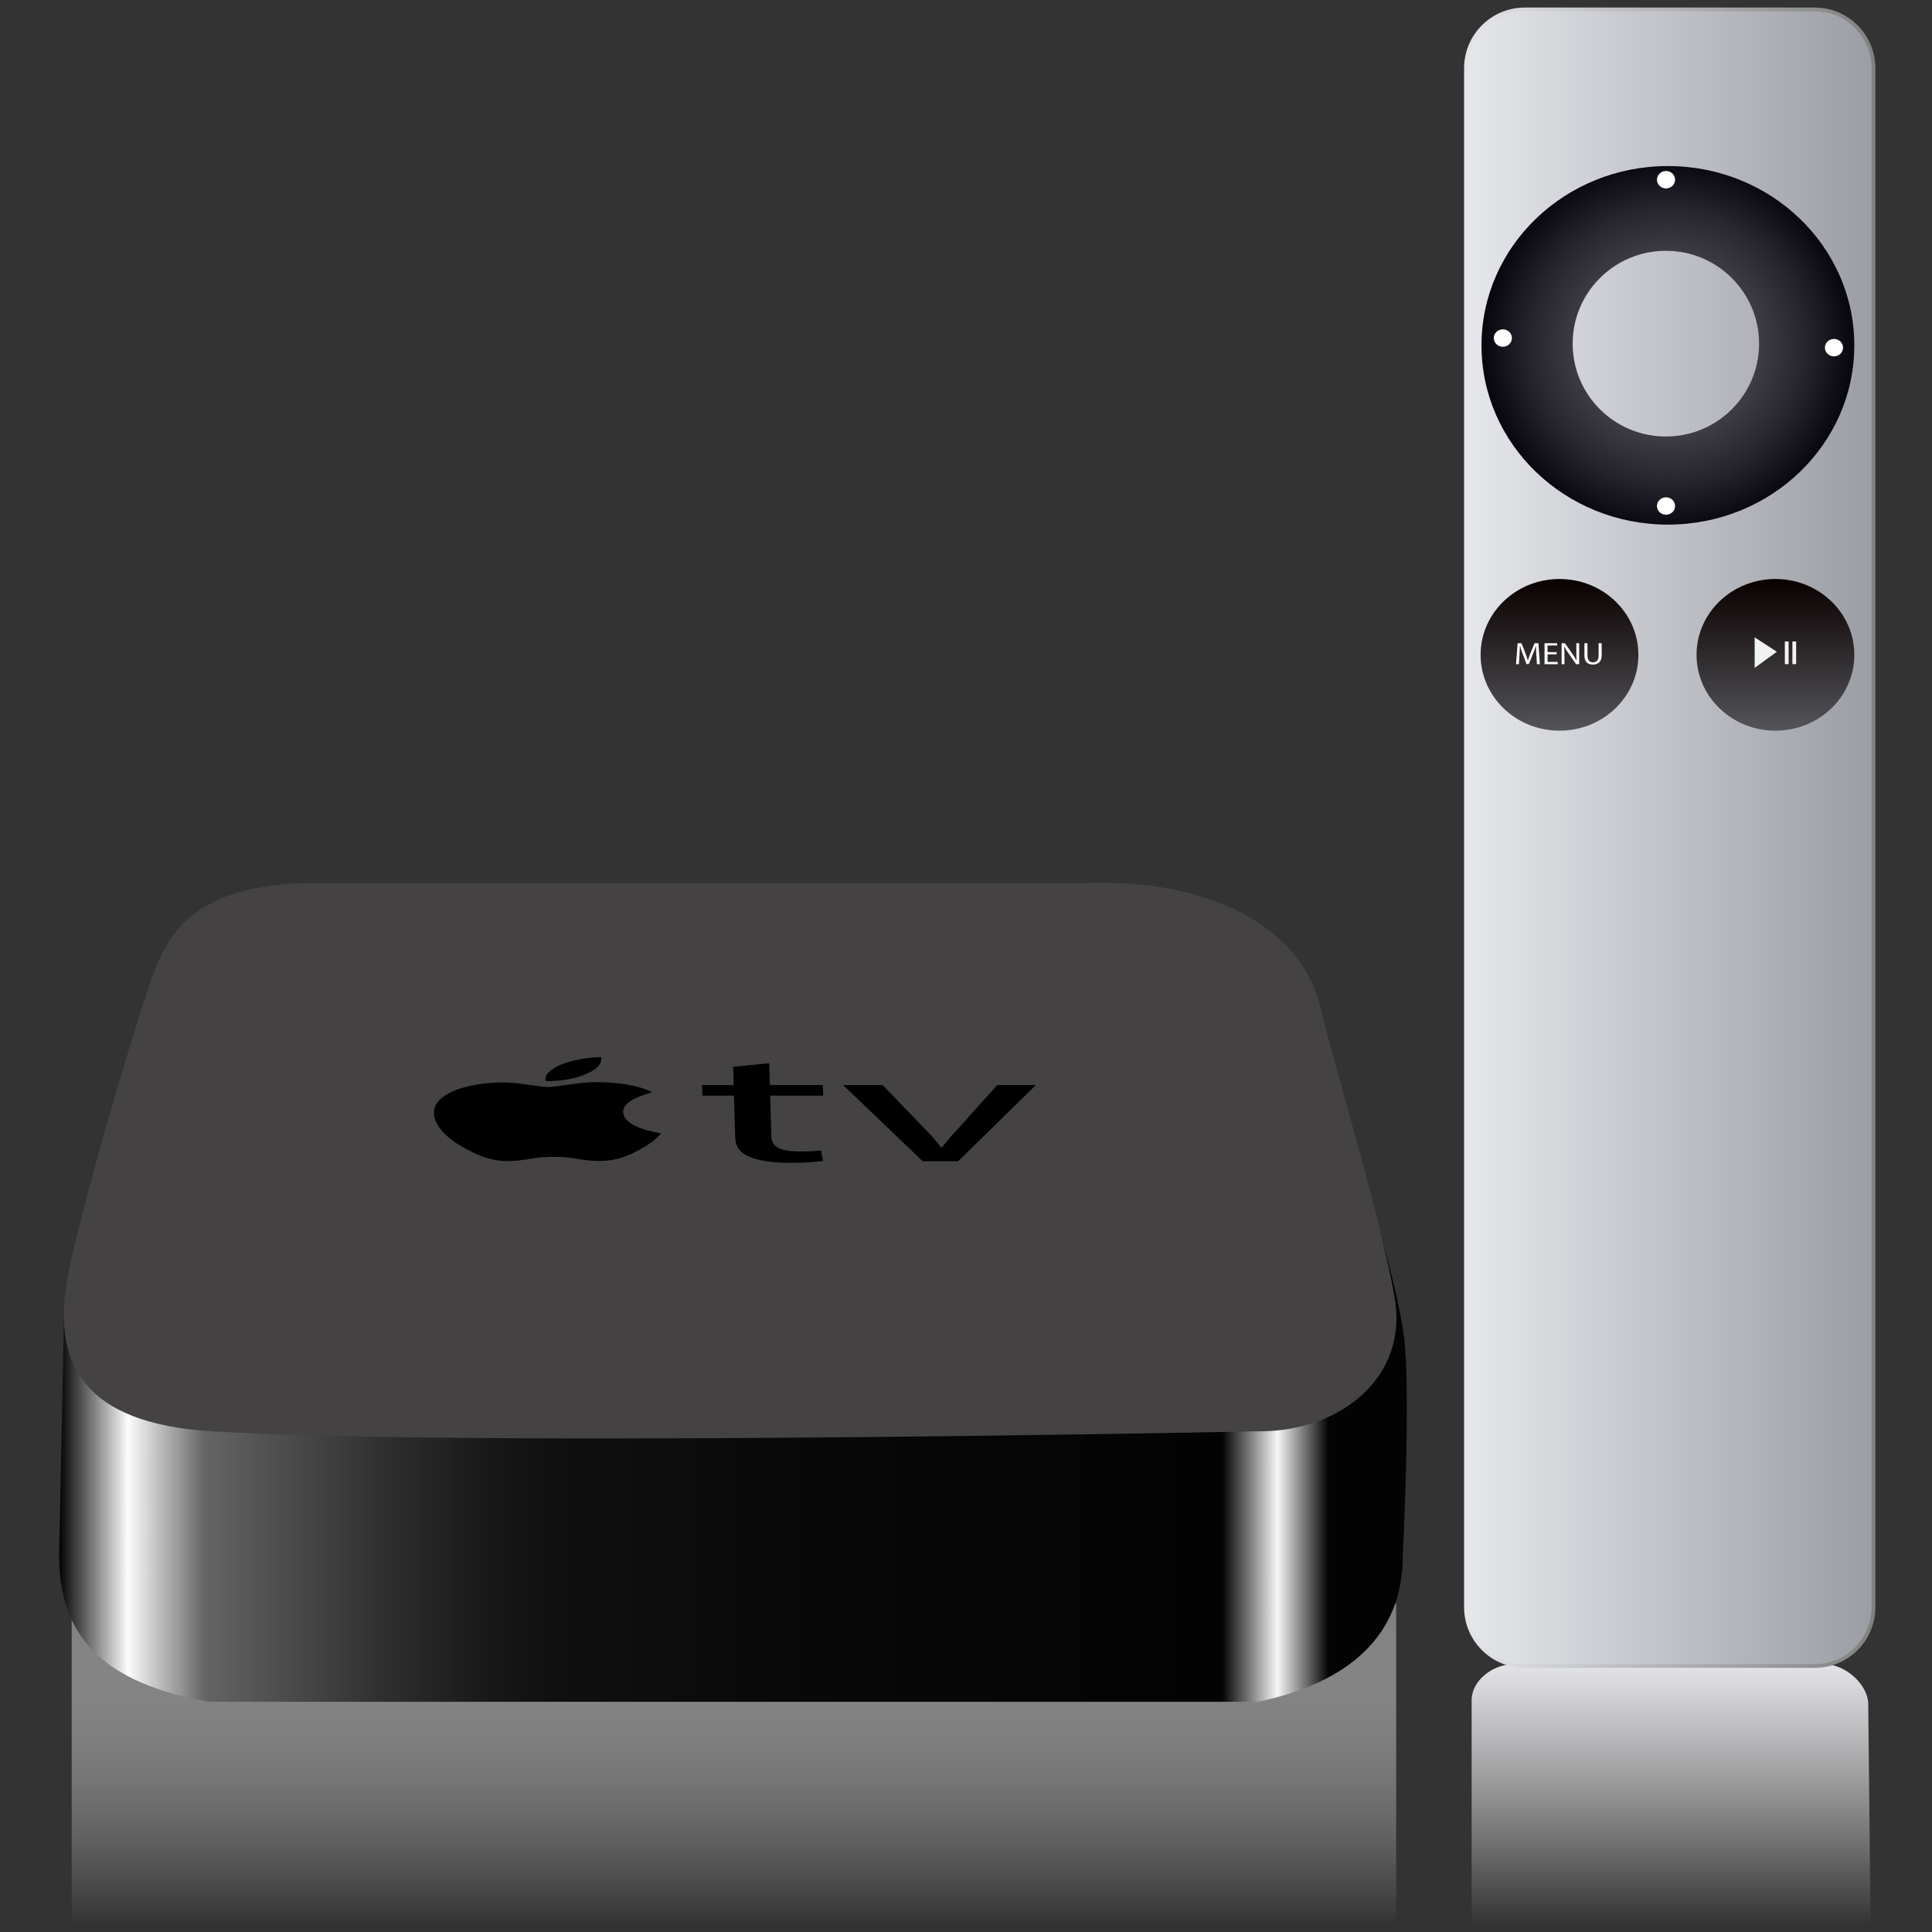
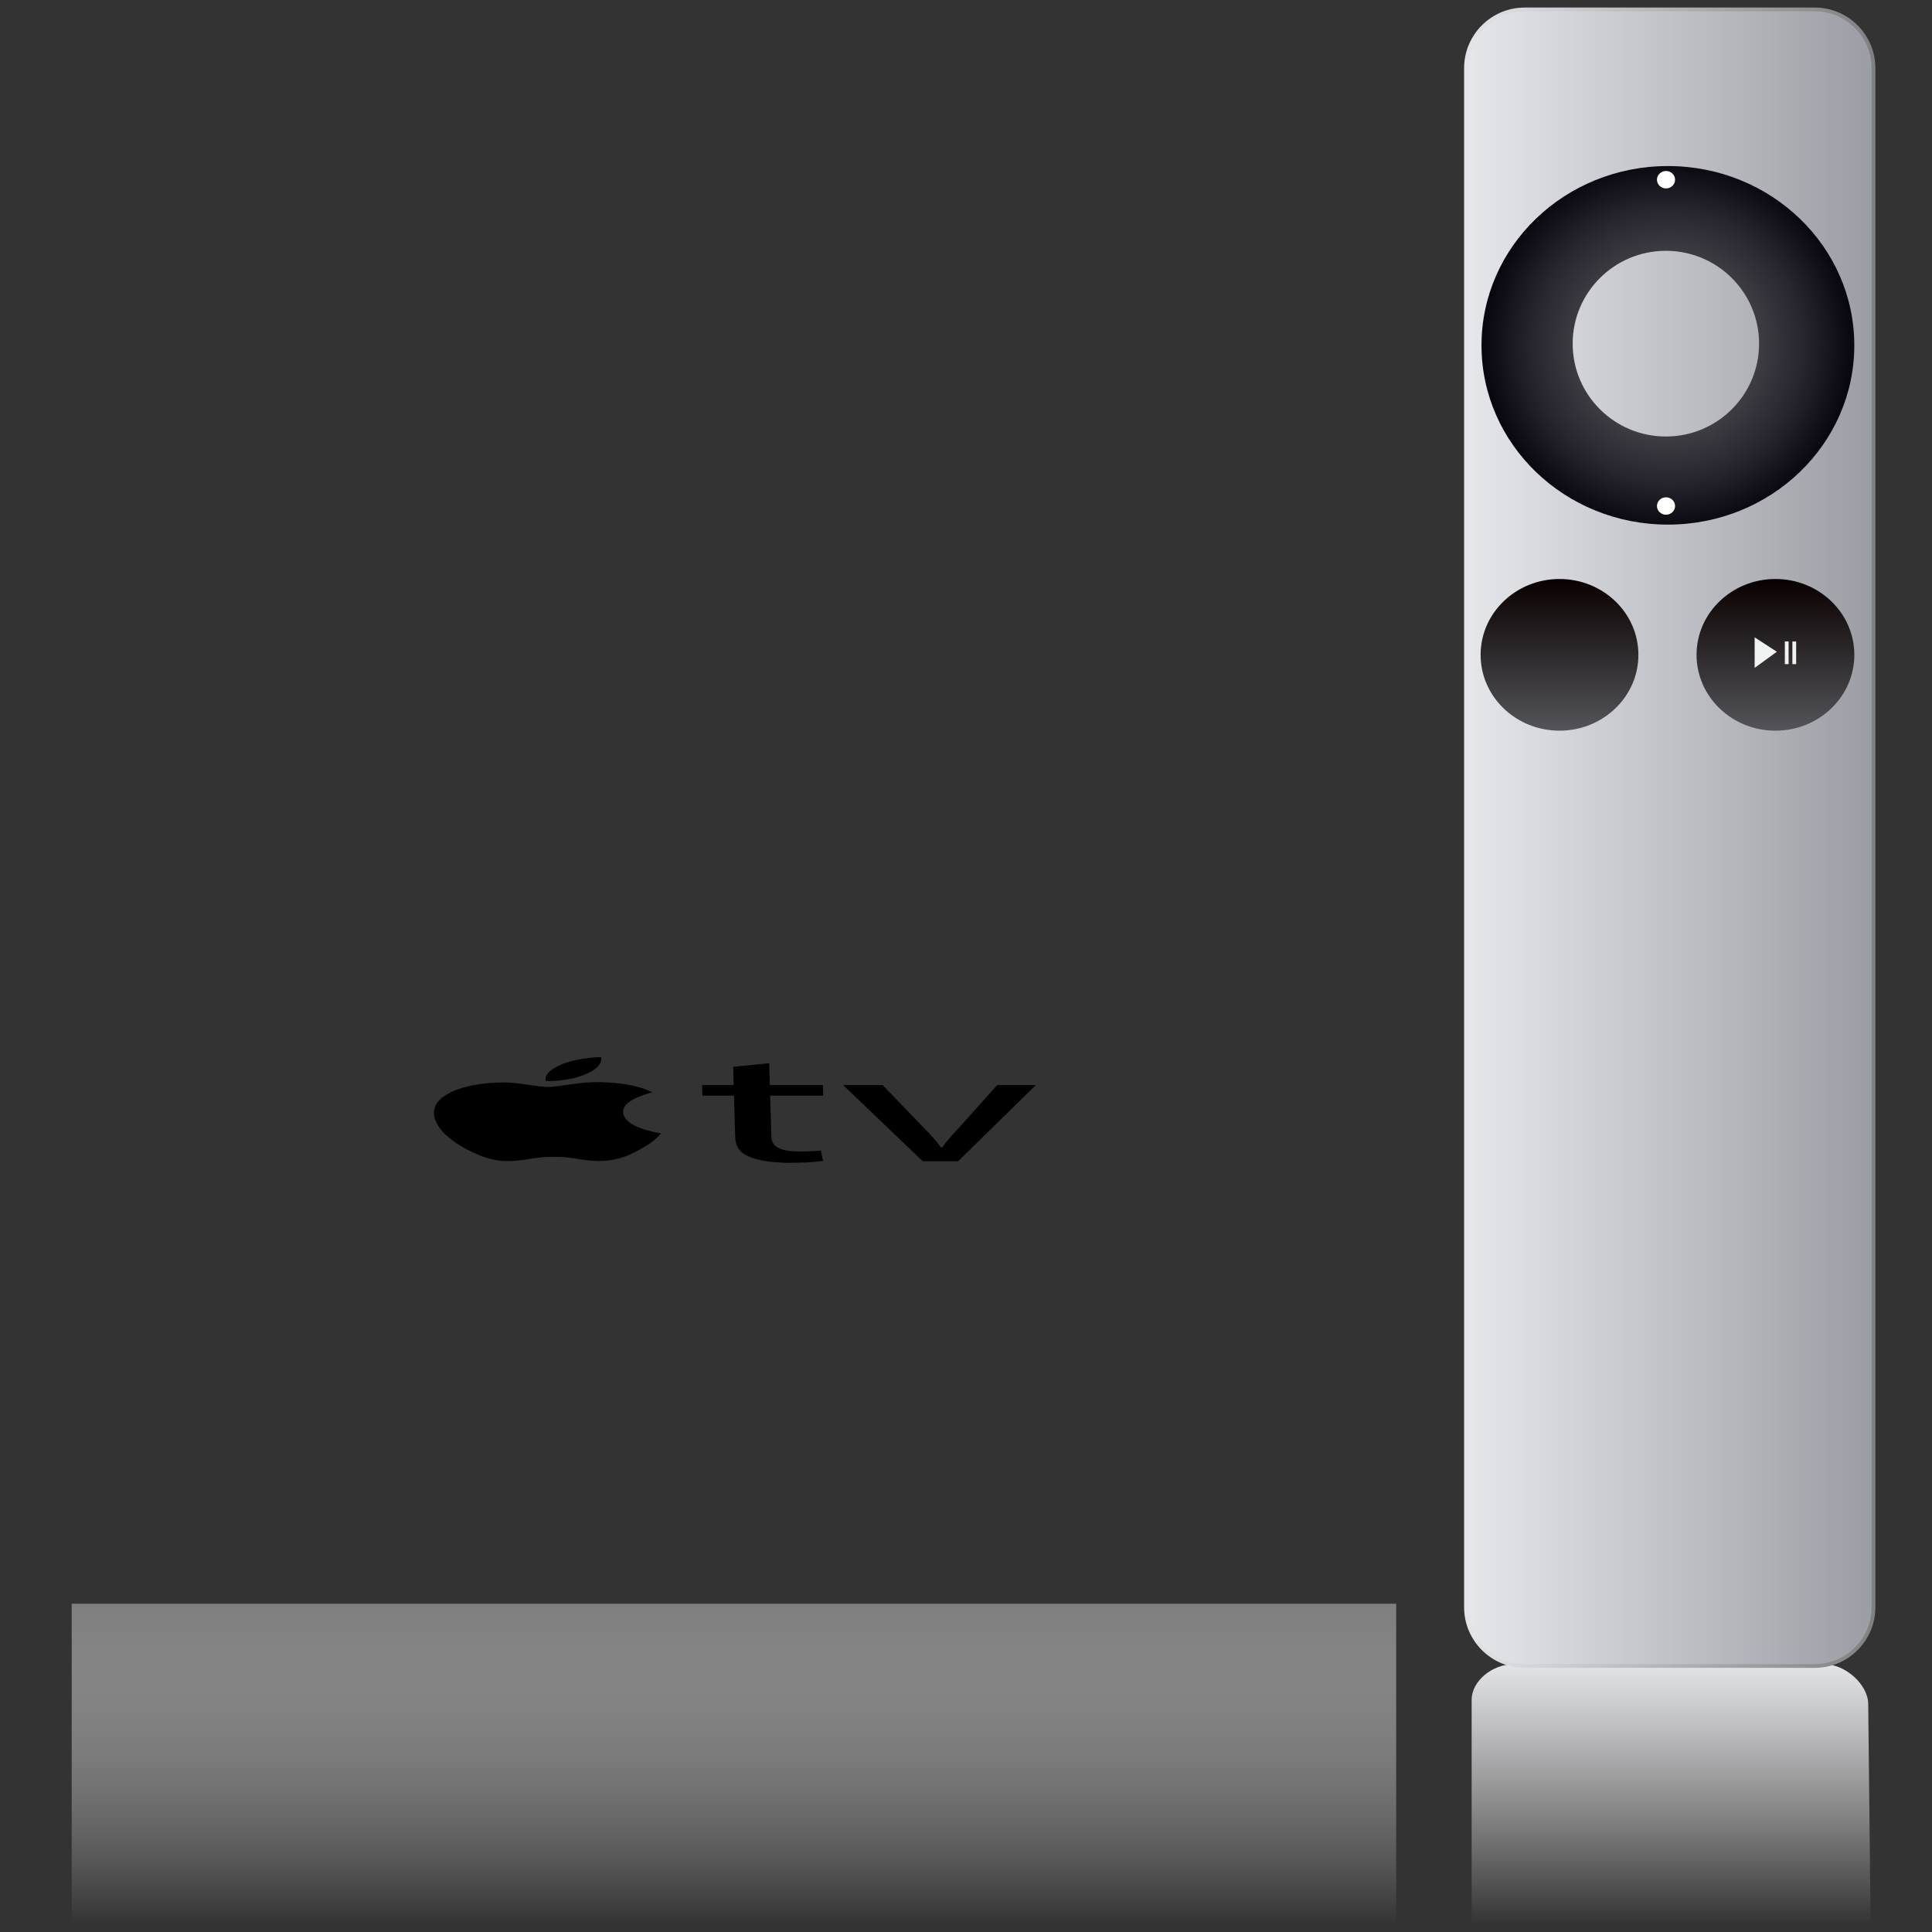
<svg xmlns="http://www.w3.org/2000/svg" enable-background="new 0 0 512 512" height="512px" id="Apple_tv_3rd_gen" version="1.1" viewBox="0 0 512 512" width="512px" xml:space="preserve">
  <rect x="0" y="0" width="512" height="512" fill="#333333" stroke="none" />
  <g>
    <g id="Apple_tv_third_generation">
      <g id="remote">
        <linearGradient gradientUnits="userSpaceOnUse" id="SVGID_1_" x1="442.866" x2="442.866" y1="441" y2="510">
          <stop offset="0" style="stop-color:#E3E4E8" />
          <stop offset="1" style="stop-color:#FFFFFF;stop-opacity:0" />
        </linearGradient>
        <path d="M390,450.52c0-5.087,5.515-9.52,11.31-9.52h82.024c5.794,0,11.763,5.523,11.763,10.609      L495.732,510H390V450.52z" fill="url(#SVGID_1_)" />
        <linearGradient gradientUnits="userSpaceOnUse" id="SVGID_2_" x1="388.5" x2="496.5" y1="222" y2="222">
          <stop offset="0" style="stop-color:#E6E7EB" />
          <stop offset="1" style="stop-color:#9B9DA4" />
        </linearGradient>
        <linearGradient gradientUnits="userSpaceOnUse" id="SVGID_3_" x1="388" x2="497" y1="222" y2="222">
          <stop offset="0" style="stop-color:#E4E5E9" />
          <stop offset="1" style="stop-color:#808080" />
        </linearGradient>
        <path d="M496.5,425.921      c0,8.604-6.975,15.579-15.578,15.579h-76.844c-8.604,0-15.578-6.975-15.578-15.579V18.079c0-8.604,6.975-15.579,15.578-15.579      h76.844c8.604,0,15.578,6.975,15.578,15.579V425.921z" fill="url(#SVGID_2_)" stroke="url(#SVGID_3_)" stroke-miterlimit="10" />
        <radialGradient cx="442.012" cy="91.516" gradientUnits="userSpaceOnUse" id="SVGID_4_" r="48.464">
          <stop offset="0" style="stop-color:#58585F" />
          <stop offset="0.193" style="stop-color:#525259" />
          <stop offset="0.45" style="stop-color:#424148" />
          <stop offset="0.744" style="stop-color:#27252D" />
          <stop offset="1" style="stop-color:#09070F" />
        </radialGradient>
        <path d="M491.41,91.516c0,26.24-22.118,47.511-49.399,47.511c-27.282,0-49.398-21.271-49.398-47.511      c0-26.239,22.116-47.51,49.398-47.51C469.292,44.005,491.41,65.277,491.41,91.516z M441.475,115.678      c13.642,0,24.699-11.016,24.699-24.606c0-13.589-11.058-24.605-24.699-24.605c-13.643,0-24.7,11.016-24.7,24.605      C416.774,104.662,427.832,115.678,441.475,115.678z" fill="url(#SVGID_4_)" />
        <linearGradient gradientUnits="userSpaceOnUse" id="SVGID_5_" x1="413.284" x2="413.284" y1="153.439" y2="193.636">
          <stop offset="0" style="stop-color:#090000" />
          <stop offset="0.999" style="stop-color:#535459" />
        </linearGradient>
        <ellipse cx="413.284" cy="173.538" fill="url(#SVGID_5_)" rx="20.907" ry="20.099" />
        <linearGradient gradientUnits="userSpaceOnUse" id="SVGID_6_" x1="470.51" x2="470.51" y1="153.439" y2="193.636">
          <stop offset="0" style="stop-color:#090000" />
          <stop offset="0.999" style="stop-color:#535459" />
        </linearGradient>
        <ellipse cx="470.51" cy="173.538" fill="url(#SVGID_6_)" rx="20.907" ry="20.099" />
        <ellipse cx="441.511" cy="47.625" fill="#FFFFFF" rx="2.4" ry="2.31" />
-         <ellipse cx="486.02" cy="92.134" fill="#FFFFFF" rx="2.4" ry="2.31" />
-         <ellipse cx="398.273" cy="89.59" fill="#FFFFFF" rx="2.4" ry="2.31" />
        <path d="M465,177v-8.098l5.882,3.82 M474,170h-1v6h1V170z M476,176h-1v-6h1V176z" fill="#F1F2F2" />
-         <path d="M407.144,173.581c-0.046-0.776-0.102-1.708-0.093-2.403h-0.026      c-0.212,0.653-0.47,1.347-0.783,2.114l-1.094,2.7h-0.606l-1.001-2.651c-0.293-0.783-0.543-1.502-0.718-2.163h-0.02      c-0.018,0.695-0.063,1.627-0.118,2.461l-0.165,2.385h-0.764l0.431-5.563h1.022l1.057,2.69c0.256,0.685,0.469,1.296,0.625,1.874      h0.028c0.155-0.561,0.376-1.172,0.654-1.874l1.101-2.69h1.021l0.385,5.563H407.3L407.144,173.581z M412.527,173.416h-2.409      v2.005h2.685v0.603h-3.485v-5.563h3.348v0.601h-2.547v1.759h2.409V173.416z M413.846,176.023v-5.563h0.872l1.985,2.815      c0.459,0.652,0.819,1.237,1.113,1.807l0.018-0.008c-0.073-0.743-0.091-1.42-0.091-2.287v-2.327h0.754v5.563h-0.81l-1.968-2.823      c-0.433-0.619-0.845-1.254-1.157-1.857l-0.029,0.008c0.047,0.702,0.066,1.37,0.066,2.294v2.377H413.846z M420.697,170.46v3.294      c0,1.246,0.617,1.774,1.445,1.774c0.918,0,1.507-0.545,1.507-1.774v-3.294h0.809v3.243c0,1.71-1.001,2.412-2.344,2.412      c-1.269,0-2.224-0.653-2.224-2.377v-3.277H420.697z" fill="#FFFFFF" id="menu" />
        <ellipse cx="441.511" cy="134.1" fill="#FFFFFF" rx="2.4" ry="2.31" />
      </g>
      <g id="apple_tv_third_gen">
        <linearGradient gradientUnits="userSpaceOnUse" id="SVGID_7_" x1="194.5" x2="194.5" y1="425" y2="510">
          <stop offset="0" style="stop-color:#7F7F7F" />
          <stop offset="1" style="stop-color:#FEFEFE;stop-opacity:0" />
        </linearGradient>
        <rect fill="url(#SVGID_7_)" height="85" width="351" x="19" y="425" />
        <linearGradient gradientUnits="userSpaceOnUse" id="SVGID_8_" x1="15.678" x2="372.828" y1="353.982" y2="353.982">
          <stop offset="0" style="stop-color:#020202" />
          <stop offset="0.051" style="stop-color:#FCFCFC" />
          <stop offset="0.108" style="stop-color:#656565" />
          <stop offset="0.147" style="stop-color:#545454" />
          <stop offset="0.241" style="stop-color:#2F2F2F" />
          <stop offset="0.318" style="stop-color:#181818" />
          <stop offset="0.366" style="stop-color:#101010" />
          <stop offset="0.588" style="stop-color:#070707" />
          <stop offset="0.863" style="stop-color:#030303" />
          <stop offset="0.904" style="stop-color:#F6F6F6" />
          <stop offset="0.942" style="stop-color:#030303" />
        </linearGradient>
-         <path d="M371.754,412.291c0,21.246-14.412,33.709-38.469,38.709H55.418      c-28.295-5-39.741-17.463-39.741-38.709l1.272-62.911c0-16.308,327.144-92.416,327.144-92.416s24.55,71.866,27.932,96.897      C373.979,368.318,371.754,412.291,371.754,412.291z" fill="url(#SVGID_8_)" />
-         <path d="M369.636,344.121c3.518,20.953-14.469,35.183-35.715,35.183c0,0-208.241,4.292-277.866,0      c-33.771-2.081-41.698-17.787-38.469-38.786c2.278-14.814,16.471-63.691,22.89-81.978C45.888,243.12,55.948,235,80.535,234      h208.134c32.217-1,55.955,11.822,61.043,32.223C354.578,285.741,366.311,324.322,369.636,344.121z" fill="#444242" />
        <g>
          <g>
            <path d="M264.262,287.556h10.252l-20.606,20.186h-9.372l-21.104-20.186h10.481l10.926,11.346        c1.839,1.833,3.34,3.5,4.511,5.169h0.332c1.177-1.669,2.684-3.336,4.416-5.169L264.262,287.556z" />
          </g>
          <g>
            <path d="M203.854,281.759l0.168,5.797h14.053l0.081,2.795h-14.053l0.316,10.884c0.072,2.499,2.014,3.92,7.473,3.92        c2.563,0,4.459-0.125,5.68-0.253l0.526,2.751c-1.879,0.295-4.894,0.5-8.682,0.5c-4.578,0-8.266-0.541-10.641-1.536        c-2.824-1.084-3.872-2.883-3.94-5.258l-0.32-11.008h-8.377l-0.081-2.795h8.377l-0.142-4.837L203.854,281.759z" />
          </g>
          <g>
            <path d="M165.198,295.177c0.518,2.458,4.149,4.125,9.993,5.199c-0.233,0.251-0.466,0.511-0.722,0.771        c-1.256,1.272-2.96,2.452-5.034,3.554c-0.958,0.513-1.916,1.02-3.024,1.48c-1.108,0.458-2.321,0.871-3.823,1.148        c-1.216,0.229-2.514,0.338-3.875,0.338c-0.104,0-0.209-0.002-0.314-0.003c-1.614-0.024-3.119-0.193-4.59-0.43        c-1.082-0.177-2.162-0.36-3.298-0.477c-1.221-0.129-2.454-0.188-3.699-0.188c-0.594,0-1.189,0.015-1.787,0.039        c-1.588,0.065-3.071,0.254-4.517,0.483c-1.117,0.183-2.221,0.365-3.408,0.479c-0.838,0.078-1.684,0.127-2.544,0.127        c-0.229,0-0.459-0.004-0.69-0.011c-1.249-0.041-2.386-0.213-3.446-0.453c-1.452-0.337-2.666-0.767-3.767-1.243        c-4.845-2.104-8.301-4.479-10.21-7.161c-0.525-0.748-0.936-1.503-1.187-2.269c-0.276-0.872-0.348-1.75-0.156-2.621        c0.274-1.186,1.02-2.323,2.488-3.378c2.096-1.491,5.188-2.587,9.381-3.229c2.013-0.313,4.141-0.466,6.328-0.466        c1.646,0.007,3.114,0.124,4.539,0.312c1.413,0.184,2.804,0.396,4.205,0.584c0.701,0.094,1.413,0.177,2.135,0.247        c0.367,0.037,0.732,0.055,1.094,0.055c0.657,0,1.305-0.056,1.936-0.144c1.3-0.171,2.576-0.359,3.864-0.542        s2.587-0.348,3.935-0.459c1.099-0.095,2.201-0.136,3.315-0.136c0.424,0,0.851,0.007,1.281,0.018        c2.382,0.064,4.666,0.271,6.828,0.654c2.6,0.465,4.736,1.138,6.398,2.016C167.66,290.892,164.68,292.708,165.198,295.177z" />
          </g>
          <g>
            <path d="M144.839,286.496c-0.137-0.006-0.184-0.024-0.196-0.077c-0.291-0.93,0.21-1.809,1.227-2.652        c2.067-1.72,5.582-2.845,10.371-3.429c0.867-0.106,1.758-0.171,2.672-0.194c0.039-0.002,0.075-0.002,0.113-0.002        c0.075,0,0.154,0.002,0.253,0.002c0.029,0.206,0.081,0.406,0.064,0.613c-0.123,1.69-1.89,3.117-5.071,4.289        c-1.517,0.562-3.313,0.967-5.331,1.227c-1.177,0.151-2.373,0.229-3.605,0.229C145.171,286.501,145.006,286.5,144.839,286.496z        " />
          </g>
        </g>
      </g>
    </g>
  </g>
</svg>